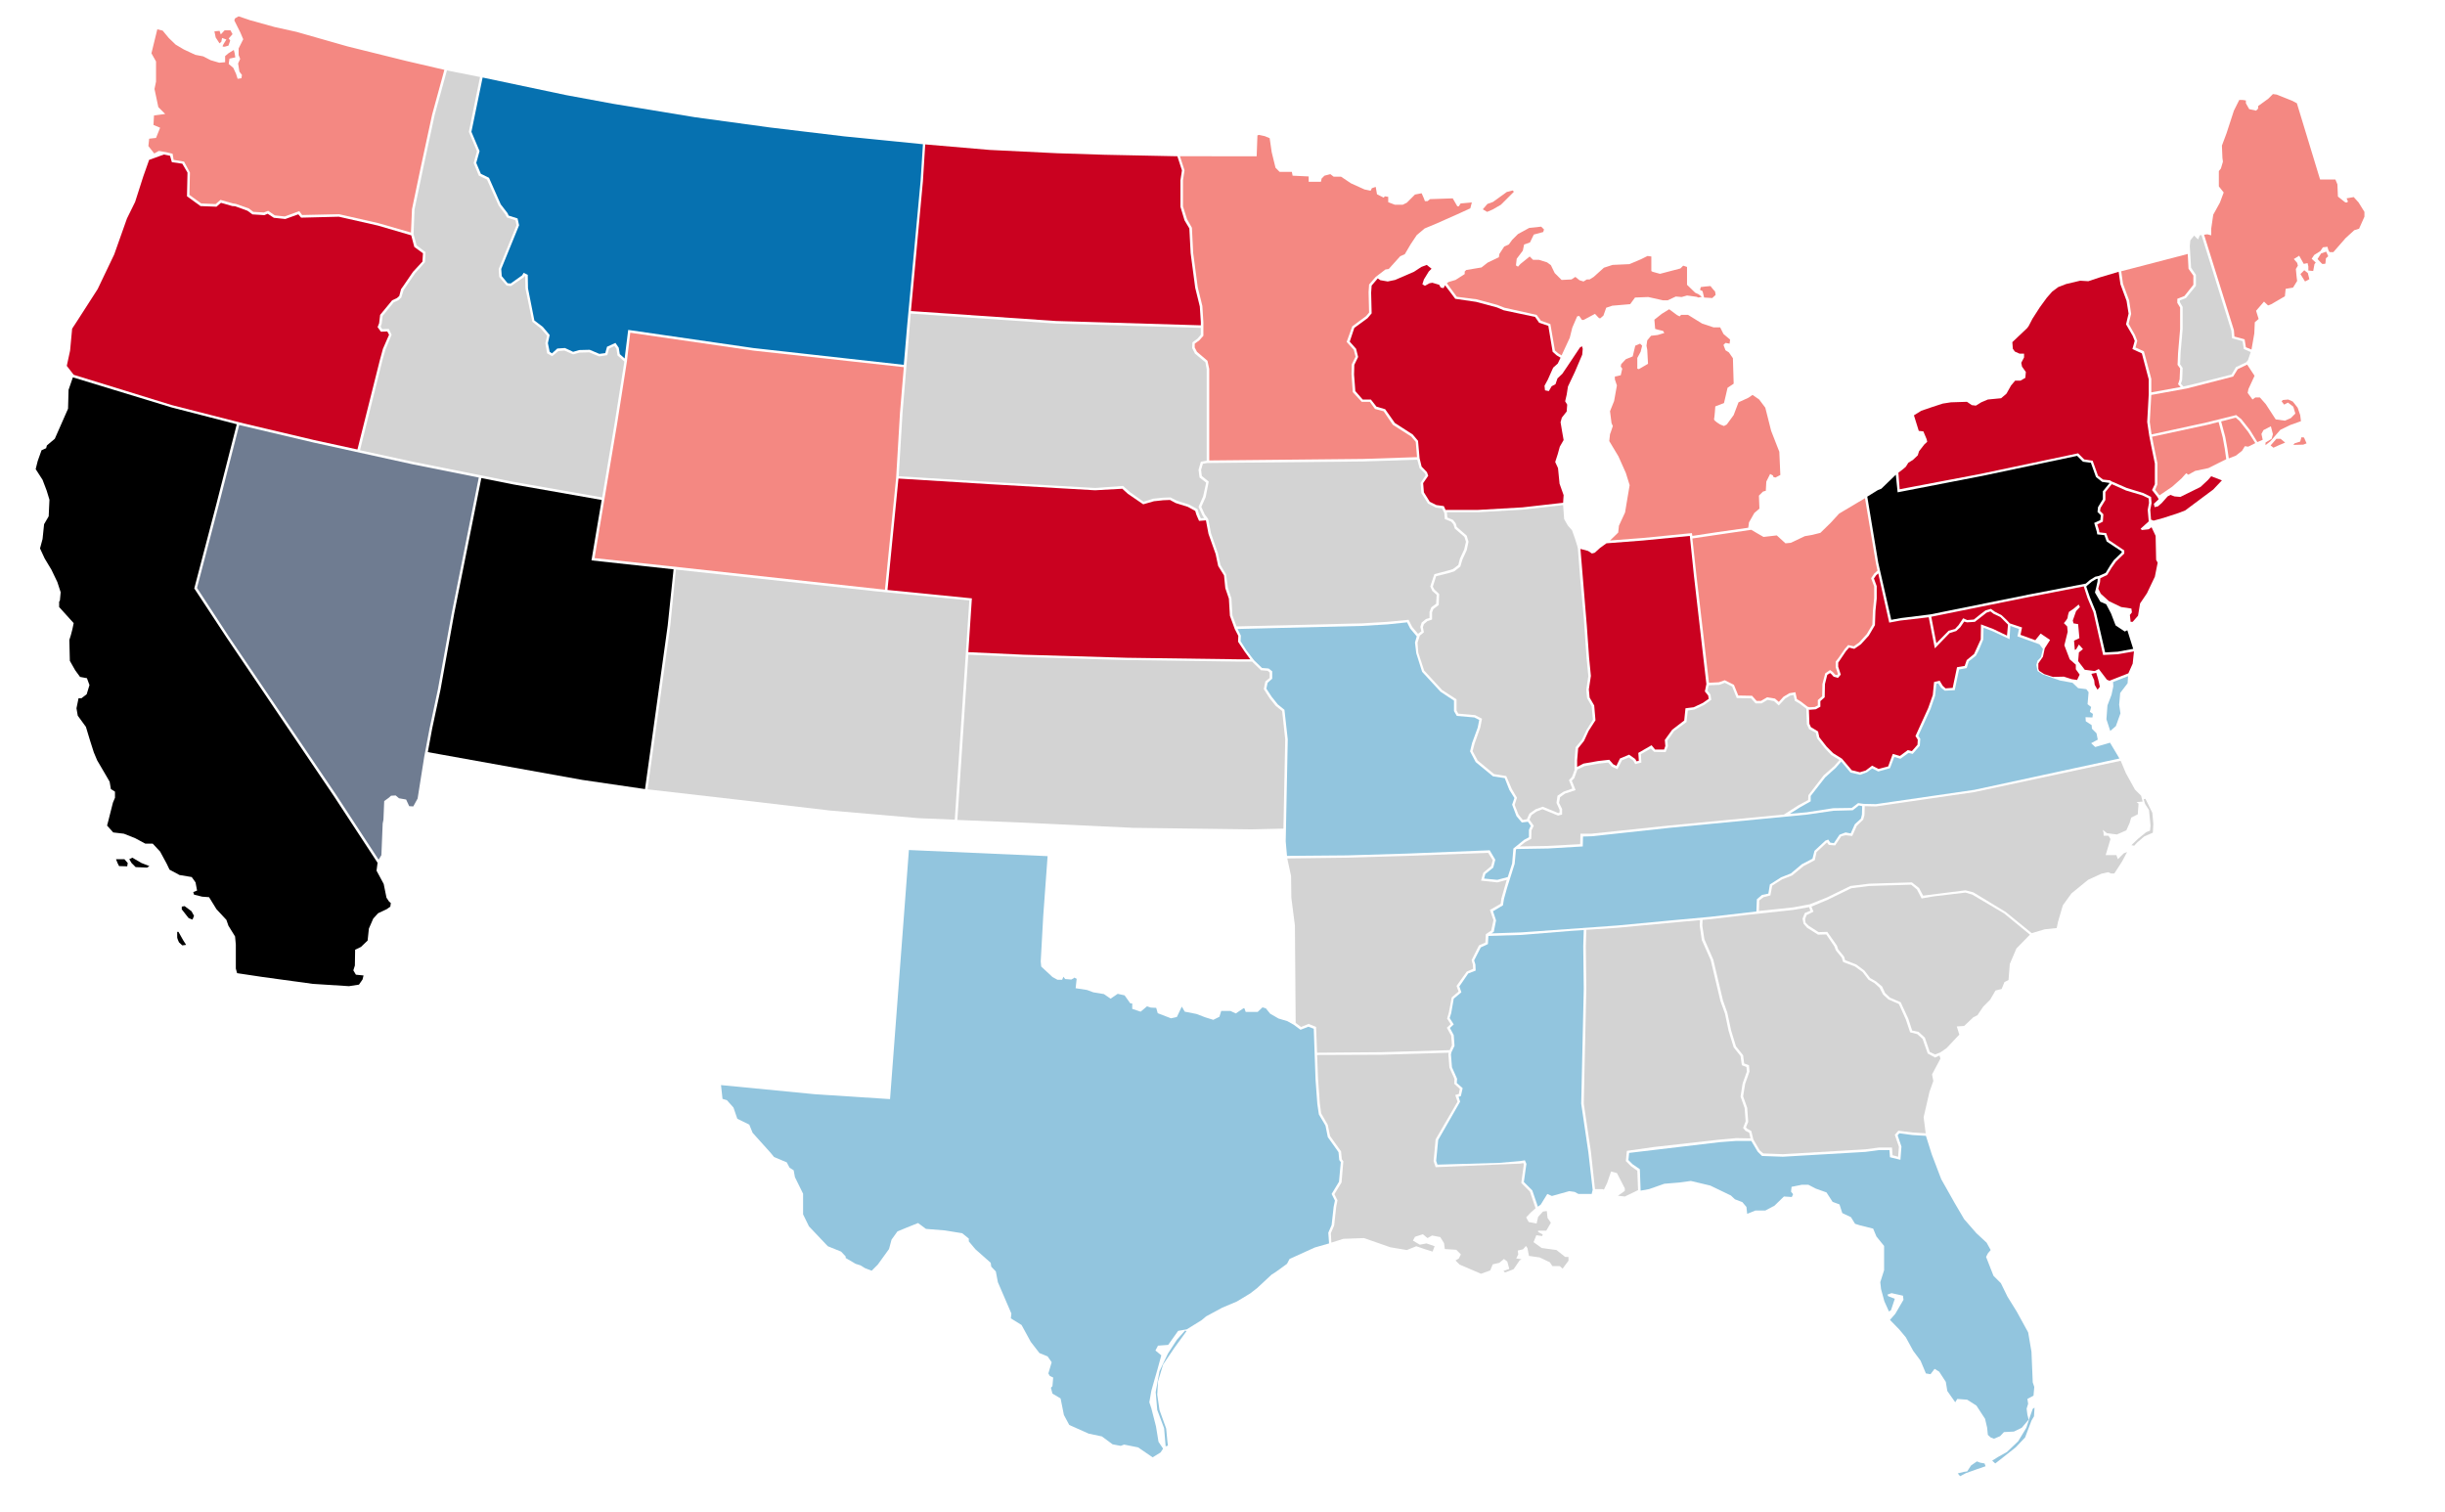
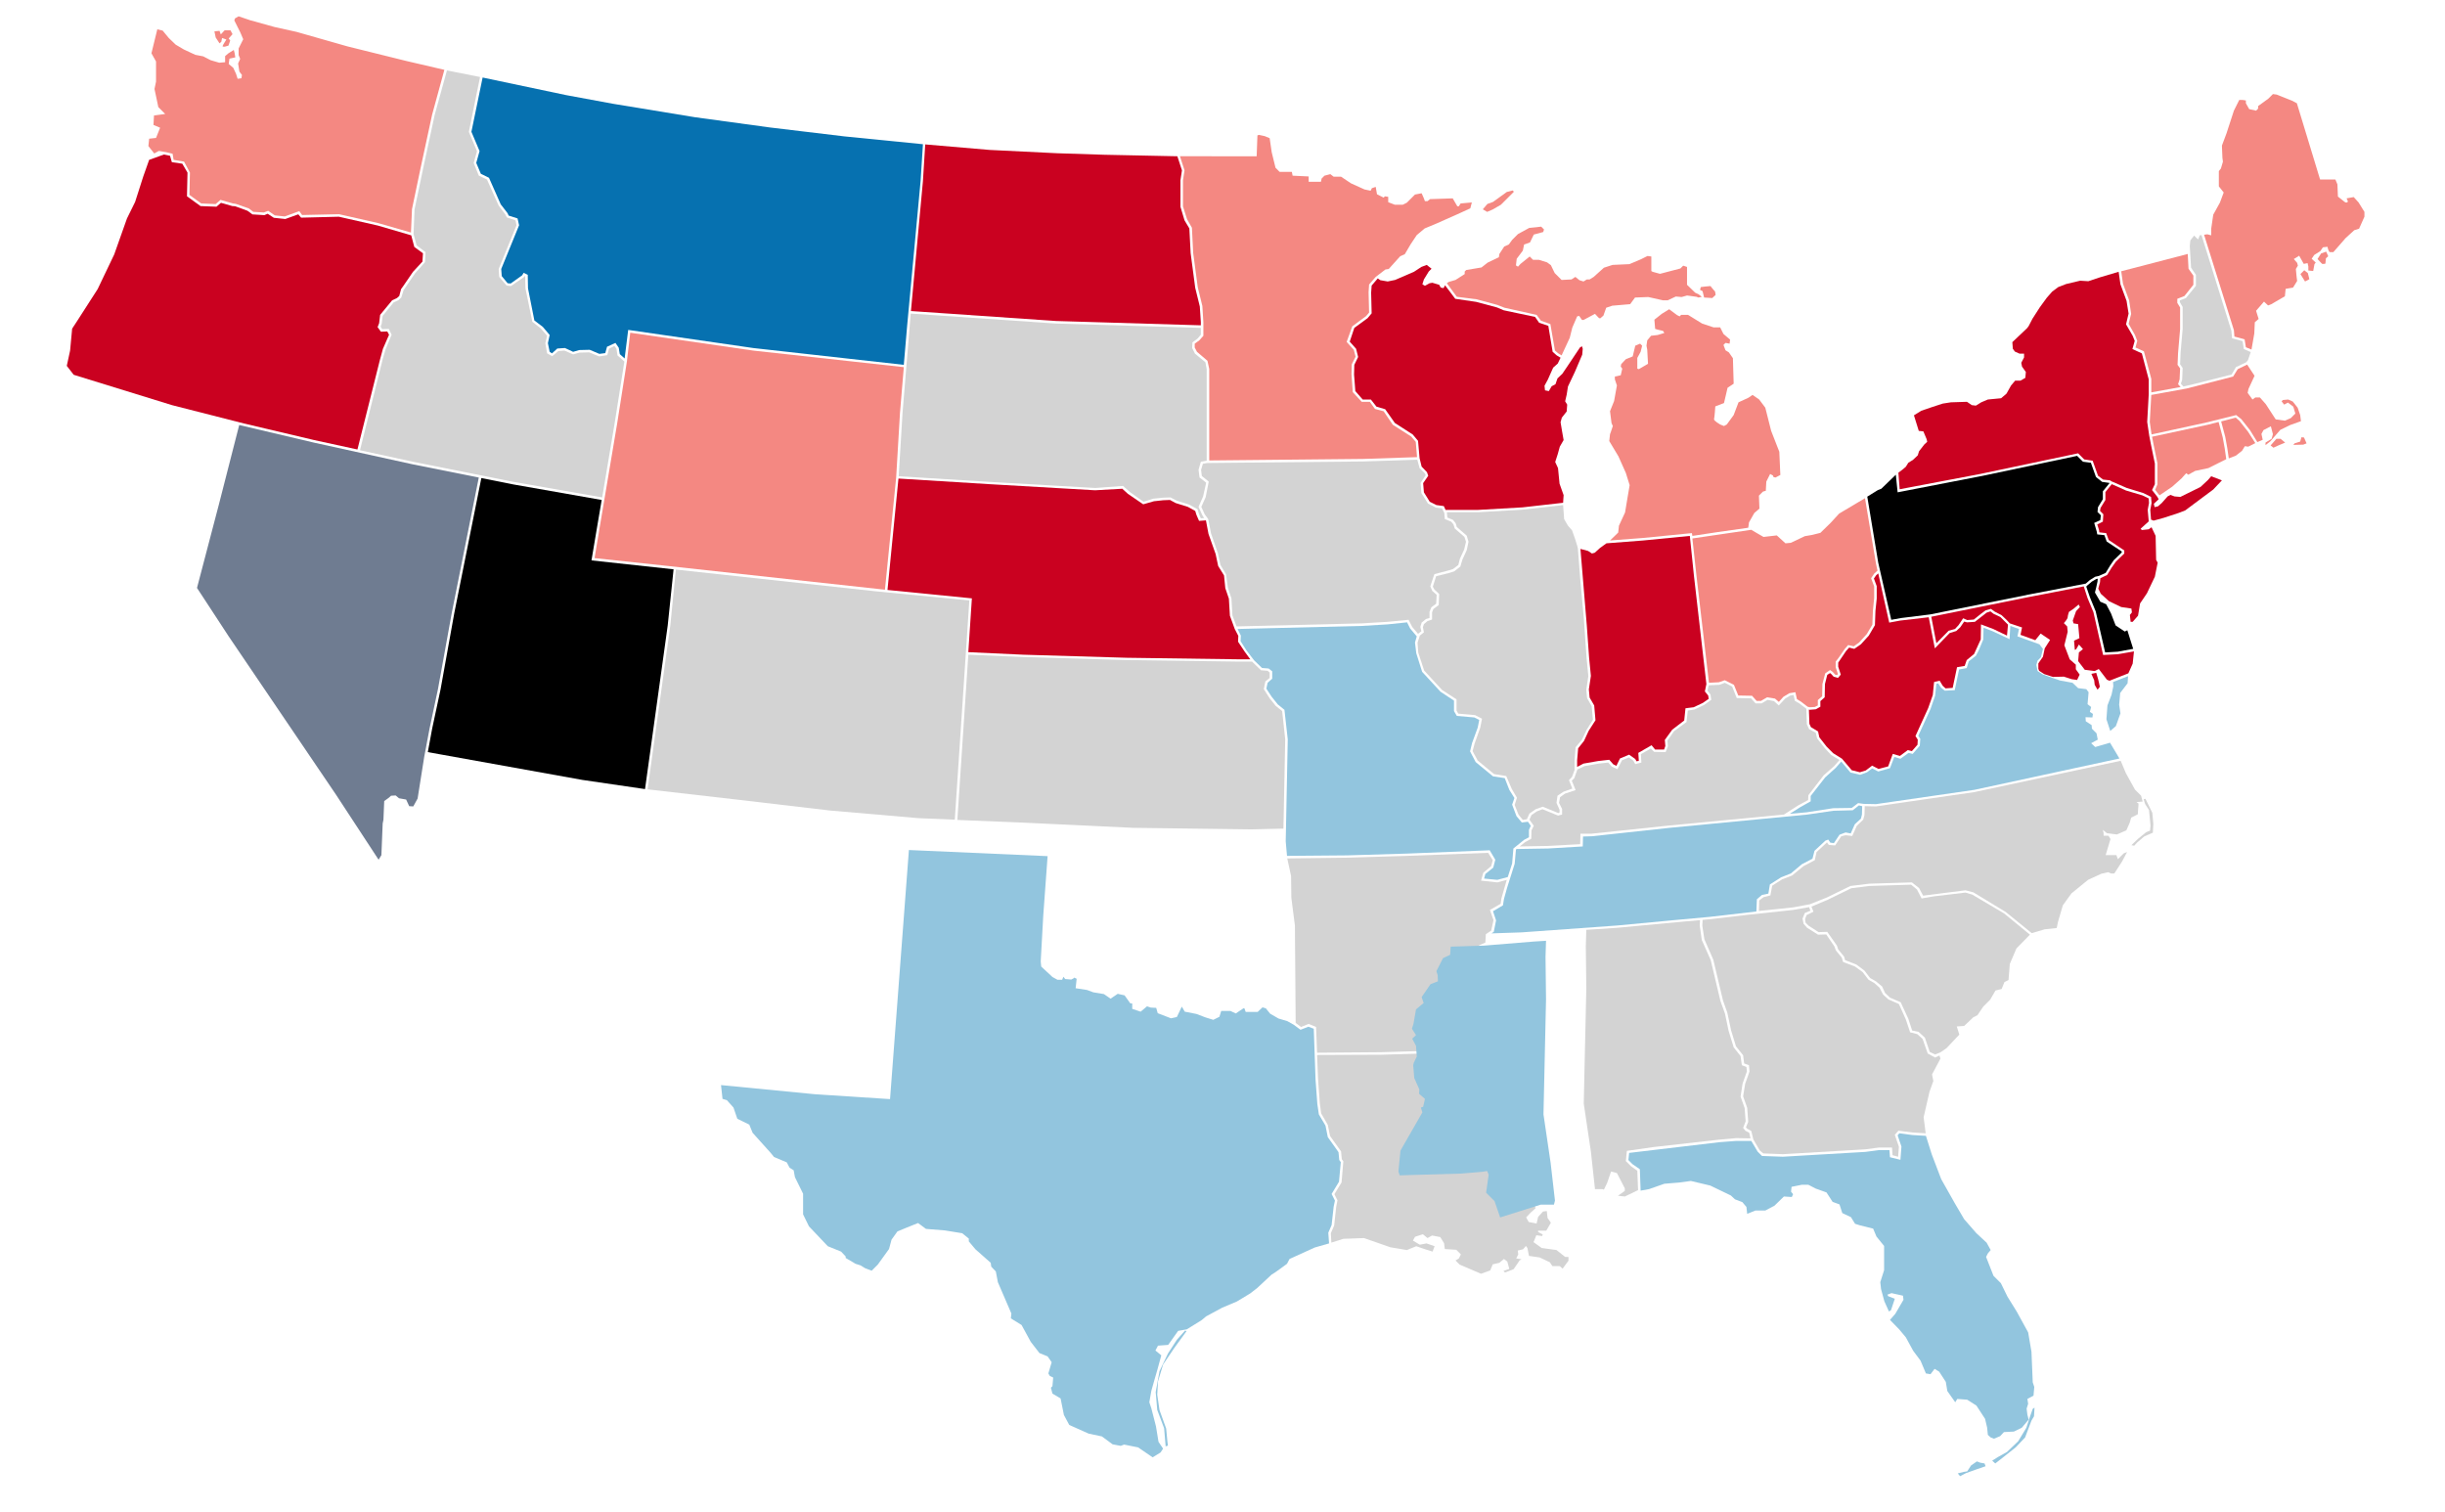
<svg xmlns="http://www.w3.org/2000/svg" xmlns:ns1="http://sodipodi.sourceforge.net/DTD/sodipodi-0.dtd" xmlns:ns2="http://www.inkscape.org/namespaces/inkscape" id="svg59" version="1.1" height="593" width="959" ns1:docname="1898-1899_United_States_Senate_elections_results_map.svg" ns2:version="1.2 (dc2aeda, 2022-05-15)">
  <ns1:namedview id="namedview158" pagecolor="#ffffff" bordercolor="#666666" borderopacity="1.0" ns2:showpageshadow="2" ns2:pageopacity="0.0" ns2:pagecheckerboard="0" ns2:deskcolor="#d1d1d1" showgrid="false" ns2:zoom="0.44988289" ns2:cx="470.12234" ns2:cy="215.61167" ns2:window-width="962" ns2:window-height="574" ns2:window-x="85" ns2:window-y="124" ns2:window-maximized="0" ns2:current-layer="outlines" />
  <title id="title896">2018 United States Senate elections results map</title>
  <defs id="defs63" />
  <g id="outlines">
    <path d="M628.5,466.4 l0.6,0.2 1.3,-2.7 1.5,-4.4 2.3,0.6 3.1,6 v1 l-2.7,1.9 2.7,0.3 5.2,-2.5 -0.3,-7.6 -2.5,-1.8 -2,-2 0.4,-4 10.5,-1.5 25.7,-2.9 6.7,-0.6 5.6,0.1 -0.5,-2.2 -1.5,-0.8 -0.9,-1.1 1,-2.6 -0.4,-5.2 -1.6,-4.5 0.8,-5.1 1.7,-4.8 -0.2,-1.7 -1.8,-0.7 -0.5,-3.6 -2.7,-3.4 -2,-6.5 -1.4,-6.7 -1.8,-5 -3.8,-16 -3.5,-7.9 -0.8,-5.6 0.1,-2.2 -9,0.8 -23.4,2.2 -12.2,0.8 -0.2,6.4 0.2,16.7 -0.7,31 -0.3,14.1 2.8,18.8 1.6,14.7z" fill="#D3D3D3" id="AL" style="fill:#d3d3d3;fill-opacity:1" />
    <path d="M587.3,346.1 l-6.4,-0.7 0.9,-3.1 3.1,-2.6 0.6,-2.3 -1.8,-2.9 -31.9,1.2 -23.3,0.7 -23.6,0.3 1.5,6.9 0.1,8.5 1.4,10.9 0.3,38.2 2.1,1.6 3,-1.2 2.9,1.2 0.4,10.1 25.2,-0.2 26.8,-0.8 0.9,-1.9 -0.3,-3.8 -1.7,-3.1 1.5,-1.4 -1.4,-2.2 0.7,-2.4 1.1,-5.9 2.7,-2.3 -0.8,-2.2 4,-5.6 2.5,-1.1 -0.1,-1.7 -0.5,-1.7 2.9,-5.8 2.5,-1.1 0.2,-3.3 2.1,-1.4 0.9,-4.1 -1.4,-4 4.2,-2.4 0.3,-2.1 1.2,-4.2 0.9,-3.1z" fill="#D3D3D3" id="AR" />
-     <path style="fill:#000000;fill-opacity:1" d="M122.7,385.9 l-19.7,-2.7 -10,-1.5 -0.5,-1.8 v-9.4 l-0.3,-3.2 -2.6,-4.2 -0.8,-2.3 -3.9,-4.2 -2.9,-4.7 -2.7,-0.2 -3.2,-0.8 -0.3,-1 1.5,-0.6 -0.6,-3.2 -1.5,-2.1 -4.8,-0.8 -3.9,-2.1 -1.1,-2.3 -2.6,-4.8 -2.9,-3.1 h-2.9 l-3.9,-2.1 -4.5,-1.8 -4.2,-0.5 -2.4,-2.7 0.5,-1.9 1.8,-7.1 0.8,-1.9 v-2.4 l-1.6,-1 -0.5,-2.9 -1.5,-2.6 -3.4,-5.8 -1.3,-3.1 -1.5,-4.7 -1.6,-5.3 -3.2,-4.4 -0.5,-2.9 0.8,-3.9 h1.1 l2.1,-1.6 1.1,-3.6 -1,-2.7 -2.7,-0.5 -1.9,-2.6 -2.1,-3.7 -0.2,-8.2 0.6,-1.9 0.6,-2.3 0.5,-2.4 -5.7,-6.3 v-2.1 l0.3,-0.5 0.3,-3.2 -1.3,-4 -2.3,-4.8 -2.7,-4.5 -1.8,-3.9 1,-3.7 0.6,-5.8 1.8,-3.1 0.3,-6.5 -1.1,-3.6 -1.6,-4.2 -2.7,-4.2 0.8,-3.2 1.5,-4.2 1.8,-0.8 0.3,-1.1 3.1,-2.6 5.2,-11.8 0.2,-7.4 1.69,-4.9 38.69,11.8 25.6,6.6 -8,31.3 -8.67,33.1 12.63,19.2 42.16,62.3 17.1,26.1 -0.4,3.1 2.8,5.2 1.1,5.4 1,1.5 0.7,0.6 -0.2,1.4 -1.4,1 -3.4,1.6 -1.9,2.1 -1.7,3.9 -0.5,4.7 -2.6,2.5 -2.3,1.1 -0.1,6.2 -0.6,1.9 1,1.7 3,0.3 -0.4,1.6 -1.4,2 -3.9,0.6z m-73.9,-48.9 1.3,1.5 -0.2,1.3 -3.2,-0.1 -0.6,-1.2 -0.6,-1.5z m1.9,0 1.2,-0.6 3.6,2.1 3.1,1.2 -0.9,0.6 -4.5,-0.2 -1.6,-1.6z m20.7,19.8 1.8,2.3 0.8,1 1.5,0.6 0.6,-1.5 -1,-1.8 -2.7,-2 -1.1,0.2 v1.2z m-1.4,8.7 1.8,3.2 1.2,1.9 -1.5,0.2 -1.3,-1.2 c0,0 -0.7,-1.5 -0.7,-1.9 0,-0.4 0,-2.2 0,-2.2z" fill="#000080" id="CA" />
    <path d="M380.2,235.5 l-36,-3.5 -79.1,-8.6 -2.2,22.1 -7,50.4 -1.9,13.7 34,3.9 37.5,4.4 34.7,3 14.3,0.6z" fill="#D3D3D3" id="CO" />
    <path style="fill:#f48882;fill-opacity:1" d="M852,190.9 l3.6,-3.2 1.9,-2.1 0.8,0.6 2.7,-1.5 5.2,-1.1 7,-3.5 -0.6,-4.2 -0.8,-4.4 -1.6,-6 -4.3,1.1 -21.8,4.7 0.6,3.1 1.5,7.3 v8.3 l-0.9,2.1 1.7,2.2z" fill="#000080" id="CT" />
    <path style="fill:#000000;fill-opacity:1" d="M834.4,247.2 l-1,0.5 -3.6,-2.4 -1.8,-4.7 -1.9,-3.6 -2.3,-1 -2.1,-3.6 0.5,-2 0.5,-2.3 0.1,-1.1 -0.6,0.1 -1.7,1 -2,1.7 -0.2,0.3 1.4,4.1 2.3,5.6 3.7,16.1 5,-0.3 6,-1.1z" fill="#000080" id="DE" />
    <path style="fill:#92c5de;fill-opacity:1" d="M750.2,445.2 l-5.2,-0.7 -0.7,0.8 1.5,4.4 -0.4,5.2 -4.1,-1 -0.2,-2.8 h-4.1 l-5.3,0.7 -32.4,1.9 -8.2,-0.3 -1.7,-1.7 -2.5,-4.2 h-5.9 l-6.6,0.5 -35.4,4.2 -0.3,2.8 1.6,1.6 2.9,2 0.3,8.4 3.3,-0.6 6,-2.1 6,-0.5 4.4,-0.6 7.6,1.8 8.1,3.9 1.6,1.5 2.9,1.1 1.6,1.9 0.3,2.7 3.2,-1.3 h3.9 l3.6,-1.9 3.7,-3.6 3.1,0.2 0.5,-1.1 -0.8,-1 0.2,-1.9 4,-0.8 h2.6 l2.9,1.5 4.2,1.5 2.4,3.7 2.7,1 1.1,3.4 3.4,1.6 1.6,2.6 1.9,0.6 5.2,1.3 1.3,3.1 3,3.7 v9.5 l-1.5,4.7 0.3,2.7 1.3,4.8 1.8,4 0.8,-0.5 1.5,-4.5 -2.6,-1 -0.3,-0.6 1.6,-0.6 4.5,1 0.2,1.6 -3.2,5.5 -2.1,2.4 3.6,3.7 2.6,3.1 2.9,5.3 2.9,3.9 2.1,5 1.8,0.3 1.6,-2.1 1.8,1.1 2.6,4 0.6,3.6 3.1,4.4 0.8,-1.3 3.9,0.3 3.6,2.3 3.4,5.2 0.8,3.4 0.3,2.9 1.1,1 1.3,0.5 2.4,-1 1.5,-1.6 3.9,-0.2 3.1,-1.5 2.7,-3.2 -0.5,-1.9 -0.3,-2.4 0.6,-1.9 -0.3,-1.9 2.4,-1.3 0.3,-3.4 -0.6,-1.8 -0.5,-12 -1.3,-7.6 -4.5,-8.2 -3.6,-5.8 -2.6,-5.3 -2.9,-2.9 -2.9,-7.4 0.7,-1.4 1.1,-1.3 -1.6,-2.9 -4,-3.7 -4.8,-5.5 -3.7,-6.3 -5.3,-9.4 -3.7,-9.7 -2.3,-7.3z m17.7,132.7 2.4,-0.6 1.3,-0.2 1.5,-2.3 2.3,-1.6 1.3,0.5 1.7,0.3 0.4,1.1 -3.5,1.2 -4.2,1.5 -2.3,1.2z m13.5,-5 1.2,1.1 2.7,-2.1 5.3,-4.2 3.7,-3.9 2.5,-6.6 1,-1.7 0.2,-3.4 -0.7,0.5 -1,2.8 -1.5,4.6 -3.2,5.3 -4.4,4.2 -3.4,1.9z" fill="#808080" id="FL" />
    <path d="M750.2,444.2 l-5.6,-0.7 -1.4,1.6 1.6,4.7 -0.3,3.9 -2.2,-0.6 -0.2,-3 h-5.2 l-5.3,0.7 -32.3,1.9 -7.7,-0.3 -1.4,-1.2 -2.5,-4.3 -0.8,-3.3 -1.6,-0.9 -0.5,-0.5 0.9,-2.2 -0.4,-5.5 -1.6,-4.5 0.8,-4.9 1.7,-4.8 -0.2,-2.5 -1.9,-0.7 -0.4,-3.2 -2.8,-3.5 -1.9,-6.2 -1.5,-7 -1.7,-4.8 -3.8,-16 -3.5,-8 -0.8,-5.3 0.1,-2.3 3.3,-0.3 13.6,-1.6 18.6,-2 6.3,-1.1 0.5,1.4 -2.2,0.9 -0.9,2.2 0.4,2 1.4,1.6 4.3,2.7 3.2,-0.1 3.2,4.7 0.6,1.6 2.3,2.8 0.5,1.7 4.7,1.8 3,2.2 2.3,3 2.3,1.3 2,1.8 1.4,2.7 2.1,1.9 4.1,1.8 2.7,6 1.7,5.1 2.8,0.7 2.1,1.9 2,5.7 2.9,1.6 1.7,-0.8 0.4,1.2 -3.3,6.2 0.5,2.6 -1.5,4.2 -2.3,10 0.8,6.3z" fill="#D3D3D3" id="GA" style="fill:#d3d3d3;fill-opacity:1" />
    <path d="M556.8,183.6 l2.1,2.1 0.3,0.7 -2,3 0.3,4 2.6,4.1 3.1,1.6 2.4,0.3 0.9,1.8 0.2,2.4 2.5,1 0.9,1.1 0.5,1.6 3.8,3.3 0.6,1.9 -0.7,3 -1.7,3.7 -0.6,2.4 -2.1,1.6 -1.6,0.5 -5.7,1.5 -1.6,4.8 0.8,1.8 1.7,1.5 -0.2,3.5 -1.9,1.4 -0.7,1.8 v2.4 l-1.4,0.4 -1.7,1.4 -0.5,1.7 0.4,1.7 -1.3,1 -2.3,-2.7 -1.4,-2.8 -8.3,0.8 -10,0.6 -49.2,1.2 -1.6,-4.3 -0.4,-6.7 -1.4,-4.2 -0.7,-5.2 -2.2,-3.7 -1,-4.6 -2.7,-7.8 -1.1,-5.6 -1.4,-1.9 -1.3,-2.9 1.7,-3.8 1.2,-6.1 -2.7,-2.2 -0.3,-2.4 0.7,-2.4 1.8,-0.3 61.1,-0.6 21.2,-0.7z" fill="#D3D3D3" id="IA" />
    <path d="M175.3,27.63 l-4.8,17.41 -4.5,20.86 -3.4,16.22 -0.4,9.67 1.2,4.44 3.5,2.66 -0.2,3.91 -3.9,4.4 -4.5,6.6 -0.9,2.9 -1.2,1.1 -1.8,0.8 -4.3,5.3 -0.4,3.1 -0.4,1.1 0.6,1 2.6,-0.1 1.1,2.3 -2.4,5.8 -1.2,4.2 -8.8,35.3 20.7,4.5 39.5,7.9 34.8,6.1 4.9,-29.2 3.8,-24.1 -2.7,-2.4 -0.4,-2.6 -0.8,-1.1 -2.1,1 -0.7,2.6 -3.2,0.5 -3.9,-1.6 -3.8,0.1 -2.5,0.7 -3.4,-1.5 -2.4,0.2 -2.4,2 -2,-1.1 -0.7,-4 0.7,-2.9 -2.5,-2.9 -3.3,-2.6 -2.7,-13.1 -0.1,-4.7 -0.3,-0.1 -0.2,0.4 -5.1,3.5 -1.7,-0.2 -2.9,-3.4 -0.2,-3.1 7,-17.13 -0.4,-1.94 -3.4,-1.15 -0.6,-1.18 -2.6,-3.46 -4.6,-10.23 -3.2,-1.53 -2,-4.95 1.3,-4.63 -3.2,-7.58 4.4,-21.52z" fill="#D3D3D3" id="ID" />
    <path d="M618.7,214.3 l-0.8,-2.6 -1.3,-3.7 -1.6,-1.8 -1.5,-2.6 -0.4,-5.5 -15.9,1.8 -17.4,1 h-12.3 l0.2,2.1 2.2,0.9 1.1,1.4 0.4,1.4 3.9,3.4 0.7,2.4 -0.7,3.3 -1.7,3.7 -0.8,2.7 -2.4,1.9 -1.9,0.6 -5.2,1.3 -1.3,4.1 0.6,1.1 1.9,1.8 -0.2,4.3 -2.1,1.6 -0.5,1.3 v2.8 l-1.8,0.6 -1.4,1.2 -0.4,1.2 0.4,2 -1.6,1.3 -0.9,2.8 0.3,3.9 2.3,7 7,7.6 5.7,3.7 v4.4 l0.7,1.2 6.6,0.6 2.7,1.4 -0.7,3.5 -2.2,6.2 -0.8,3 2,3.7 6.4,5.3 4.8,0.8 2.2,5.1 2,3.4 -0.9,2.8 1.5,3.8 1.7,2.1 1.6,-0.3 1,-2.2 2.4,-1.7 2.8,-1 6.1,2.5 0.5,-0.2 v-1.1 l-1.2,-2.7 0.4,-2.8 2.4,-1.6 3.4,-1.2 -0.5,-1.3 -0.8,-2 1.2,-1.3 1,-2.7 v-4 l0.4,-4.9 2.5,-3 1.8,-3.8 2.5,-4 -0.5,-5.3 -1.8,-3.2 -0.3,-3.3 0.8,-5.3 -0.7,-7.2 -1.1,-15.8 -1.4,-15.3 -0.9,-11.7z" fill="#D3D3D3" id="IL" />
    <path style="fill:#ca0120;fill-opacity:1" d="M622.9,216.1 l1.5,1 1.1,-0.3 2.1,-1.9 2.5,-1.8 14.3,-1.1 18.4,-1.8 1.6,15.5 4.9,42.6 -0.6,2.9 1.3,1.6 0.2,1.3 -2.3,1.6 -3.6,1.7 -3.2,0.4 -0.5,4.8 -4.7,3.6 -2.9,4 0.2,2.4 -0.5,1.4 h-3.5 l-1.4,-1.7 -5.2,3 0.2,3.1 -0.9,0.2 -0.5,-0.9 -2.4,-1.7 -3.6,1.5 -1.4,2.9 -1.2,-0.6 -1.6,-1.8 -4.4,0.5 -5.7,1 -2.5,1.3 v-2.6 l0.4,-4.7 2.3,-2.9 1.8,-3.9 2.7,-4.2 -0.5,-5.8 -1.8,-3.1 -0.3,-3.2 0.8,-5.3 -0.7,-7.1 -0.9,-12.6 -2.5,-30.1z" fill="#ff0000" id="IN" />
    <path d="M485.9,259.5 l-43.8,-0.6 -40.6,-1.2 -21.7,-0.9 -4.3,64.8 24.3,1 44.7,2.1 46.3,0.6 12.6,-0.3 0.7,-35 -1.2,-11.1 -2.5,-2 -2.4,-3 -2.3,-3.6 0.6,-3 1.7,-1.4 v-2.1 l-0.8,-0.7 -2.6,-0.2 -3.5,-3.4z" fill="#D3D3D3" id="KS" />
    <path d="M607.2,331.8 l12.6,-0.7 0.1,-4.1 h4.3 l30.4,-3.2 45.1,-4.3 5.6,-3.6 3.9,-2.1 0.1,-1.9 6,-7.8 4.1,-3.6 2.1,-2.4 -3.3,-2 -2.5,-2.7 -3,-3.8 -0.5,-2.2 -2.6,-1.4 -0.9,-1.9 -0.2,-6.1 -2.6,-2 -1.9,-1.1 -0.5,-2.3 -1.3,0.2 -2,1.2 -2.5,2.7 -1.9,-1.7 -2.5,-0.5 -2.4,1.4 h-2.3 l-1.8,-2 -5.6,-0.1 -1.8,-4.5 -2.9,-1.5 -2.1,0.8 -4.2,0.2 -0.5,2.1 1.2,1.5 0.3,2.1 -2.8,2 -3.8,1.8 -2.6,0.4 -0.5,4.5 -4.9,3.6 -2.6,3.7 0.2,2.2 -0.9,2.3 -4.5,-0.1 -1.3,-1.3 -3.9,2.2 0.2,3.3 -2.4,0.6 -0.8,-1.4 -1.7,-1.2 -2.7,1.1 -1.8,3.5 -2.2,-1 -1.4,-1.6 -3.7,0.4 -5.6,1 -2.8,1.3 -1.2,3.4 -1,1 1.5,3.7 -4.2,1.4 -1.9,1.4 -0.4,2.2 1.2,2.4 v2.2 l-1.6,0.4 -6.1,-2.5 -2.3,0.9 -2,1.4 -0.8,1.8 1.7,2.4 -0.9,1.8 -0.1,3.3 -2.4,1.3 -2.1,1.7z" fill="#D3D3D3" id="KY" />
    <path d="M526.9,485.9 l8.1,-0.3 10.3,3.6 6.5,1.1 3.7,-1.5 3.2,1.1 3.2,1 0.8,-2.1 -3.2,-1.1 -2.6,0.5 -2.7,-1.6 0.8,-1.5 3.1,-1 1.8,1.5 1.8,-1 3.2,0.6 1.5,2.4 0.3,2.3 4.5,0.3 1.8,1.8 -0.8,1.6 -1.3,0.8 1.6,1.6 8.4,3.6 3.6,-1.3 1,-2.4 2.6,-0.6 1.8,-1.5 1.3,1 0.8,2.9 -2.3,0.8 0.6,0.6 3.4,-1.3 2.3,-3.4 0.8,-0.5 -2.1,-0.3 0.8,-1.6 -0.2,-1.5 2.1,-0.5 1.1,-1.3 0.6,0.8 0.6,3.1 4.2,0.6 4,1.9 1,1.5 h2.9 l1.1,1 2.3,-3.1 v-1.5 h-1.3 l-3.4,-2.7 -5.8,-0.8 -3.2,-2.3 1.1,-2.7 2.3,0.3 0.2,-0.6 -1.8,-1 v-0.5 h3.2 l1.8,-3.1 -1.3,-1.9 -0.3,-2.7 -1.5,0.2 -1.9,2.1 -0.6,2.6 -3.1,-0.6 -1,-1.8 1.8,-1.9 1.9,-1.7 -2.2,-6.5 -3.4,-3.4 1,-7.3 -0.2,-0.5 -1.3,0.2 -33.1,1.4 -0.8,-2.4 0.8,-8.5 8.6,-14.8 -0.9,-2.6 1.4,-0.4 0.4,-2 -2.2,-2 0.1,-1.9 -2,-4.5 -0.4,-5.1 0.1,-0.7 -26.4,0.8 -25.2,0.1 0.4,9.7 0.7,9.5 0.5,3.7 2.6,4.5 0.9,4.4 4.3,6 0.3,3.1 0.6,0.8 -0.7,8.3 -2.8,4.6 1.2,2.4 -0.5,2.6 -0.8,7.3 -1.3,3 0.2,3.7z" fill="#D3D3D3" id="LA" style="fill:#d3d3d3;fill-opacity:1" />
    <path style="fill:#f48882;fill-opacity:1" d="M887.5,172.5 l-0.5,-2.3 0.8,-1.5 2.9,-1.5 0.8,3.1 -0.5,1.8 -2.4,1.5 v1 l1.9,-1.5 3.9,-4.5 3.9,-1.9 4.2,-1.5 -0.3,-2.4 -1,-2.9 -1.9,-2.4 -1.8,-0.8 -2.1,0.2 -0.5,0.5 1,1.3 1.5,-0.8 2.1,1.6 0.8,2.7 -1.8,1.8 -2.3,1 -3.6,-0.5 -3.9,-6 -2.3,-2.6 h-1.8 l-1.1,0.8 -1.9,-2.6 0.3,-1.5 2.4,-5.2 -2.9,-4.4 -3.7,1.8 -1.8,2.9 -18.3,4.7 -13.8,2.5 -0.6,10.6 0.7,4.9 22,-4.8 11.2,-2.8 2,1.6 3.4,4.3 2.9,4.7z m12.5,1.4 2.2,-0.7 0.5,-1.7 1,0.1 1,2.3 -1.3,0.5 -3.9,0.1z m-9.4,0.8 2.3,-2.6 h1.6 l1.8,1.5 -2.4,1 -2.2,1z" fill="#000080" id="MA" />
    <path style="fill:#ca0120;fill-opacity:1" d="M834.8,264.1 l1.7,-3.8 0.5,-4.8 -6.3,1.1 -5.8,0.3 -3.8,-16.8 -2.3,-5.5 -1.5,-4.6 -22.2,4.3 -37.6,7.6 2,10.4 4.8,-4.9 2.5,-0.7 1.4,-1.5 1.8,-2.7 1.6,0.7 2.6,-0.2 2.6,-2.1 2,-1.5 2.1,-0.6 1.5,1.1 2.7,1.4 1.9,1.8 1.3,1.4 4.8,1.6 -0.6,2.9 5.8,2.1 2.1,-2.6 3.7,2.5 -2.1,3.3 -0.7,3.3 -1.8,2.6 v2.1 l0.3,0.8 2,1.3 3.4,1.1 4.3,-0.1 3.1,1 2.1,0.3 1,-2.1 -1.5,-2.1 v-1.8 l-2.4,-2.1 -2.1,-5.5 1.3,-5.3 -0.2,-2.1 -1.3,-1.3 c0,0 1.5,-1.6 1.5,-2.3 0,-0.6 0.5,-2.1 0.5,-2.1 l1.9,-1.3 1.9,-1.6 0.5,1 -1.5,1.6 -1.3,3.7 0.3,1.1 1.8,0.3 0.5,5.5 -2.1,1 0.3,3.6 0.5,-0.2 1.1,-1.9 1.6,1.8 -1.6,1.3 -0.3,3.4 2.6,3.4 3.9,0.5 1.6,-0.8 3.2,4.2 1,0.4z m-14.5,0.2 1.1,2.5 0.2,1.8 1.1,1.9 c0,0 0.9,-0.9 0.9,-1.2 0,-0.3 -0.7,-3.1 -0.7,-3.1 l-0.7,-2.3z" fill="#000080" id="MD" />
    <path style="fill:#f48882;fill-opacity:1" d="M865.8,91.9 l1.5,0.4 v-2.6 l0.8,-5.5 2.6,-4.7 1.5,-4 -1.9,-2.4 v-6 l0.8,-1 0.8,-2.7 -0.2,-1.5 -0.2,-4.8 1.8,-4.8 2.9,-8.9 2.1,-4.2 h1.3 l1.3,0.2 v1.1 l1.3,2.3 2.7,0.6 0.8,-0.8 v-1 l4,-2.9 1.8,-1.8 1.5,0.2 6,2.4 1.9,1 9.1,29.9 h6 l0.8,1.9 0.2,4.8 2.9,2.3 h0.8 l0.2,-0.5 -0.5,-1.1 2.8,-0.5 1.9,2.1 2.3,3.7 v1.9 l-2.1,4.7 -1.9,0.6 -3.4,3.1 -4.8,5.5 c0,0 -0.6,0 -1.3,0 -0.6,0 -1,-2.1 -1,-2.1 l-1.8,0.2 -1,1.5 -2.4,1.5 -1,1.5 1.6,1.5 -0.5,0.6 -0.5,2.7 -1.9,-0.2 v-1.6 l-0.3,-1.3 -1.5,0.3 -1.8,-3.2 -2.1,1.3 1.3,1.5 0.3,1.1 -0.8,1.3 0.3,3.1 0.2,1.6 -1.6,2.6 -2.9,0.5 -0.3,2.9 -5.3,3.1 -1.3,0.5 -1.6,-1.5 -3.1,3.6 1,3.2 -1.5,1.3 -0.2,4.4 -1.1,6.3 -2.2,-0.9 -0.5,-3.1 -4,-1.1 -0.2,-2.5 -11.7,-37.43z m36.5,15.6 1.5,-1.5 1.4,1.1 0.6,2.4 -1.7,0.9z m6.7,-5.9 1.8,1.9 c0,0 1.3,0.1 1.3,-0.2 0,-0.3 0.2,-2 0.2,-2 l0.9,-0.8 -0.8,-1.8 -2,0.7z" fill="#808026" id="ME" />
    <path style="fill:#f48882;fill-opacity:1" d="M644.5,211 l19.1,-1.9 0.2,1.1 9.9,-1.5 12,-1.7 0.1,-0.6 0.2,-1.5 2.1,-3.7 2,-1.7 -0.2,-5.1 1.6,-1.6 1.1,-0.3 0.2,-3.6 1.5,-3 1.1,0.6 0.2,0.6 0.8,0.2 1.9,-1 -0.4,-9.1 -3.2,-8.2 -2.3,-9.1 -2.4,-3.2 -2.6,-1.8 -1.6,1.1 -3.9,1.8 -1.9,5 -2.7,3.7 -1.1,0.6 -1.5,-0.6 c0,0 -2.6,-1.5 -2.4,-2.1 0.2,-0.6 0.5,-5 0.5,-5 l3.4,-1.3 0.8,-3.4 0.6,-2.6 2.4,-1.6 -0.3,-10 -1.6,-2.3 -1.3,-0.8 -0.8,-2.1 0.8,-0.8 1.6,0.3 0.2,-1.6 -2.6,-2.2 -1.3,-2.6 h-2.6 l-4.5,-1.5 -5.5,-3.4 h-2.7 l-0.6,0.6 -1,-0.5 -3.1,-2.3 -2.9,1.8 -2.9,2.3 0.3,3.6 1,0.3 2.1,0.5 0.5,0.8 -2.6,0.8 -2.6,0.3 -1.5,1.8 -0.3,2.1 0.3,1.6 0.3,5.5 -3.6,2.1 -0.6,-0.2 v-4.2 l1.3,-2.4 0.6,-2.4 -0.8,-0.8 -1.9,0.8 -1,4.2 -2.7,1.1 -1.8,1.9 -0.2,1 0.6,0.8 -0.6,2.6 -2.3,0.5 v1.1 l0.8,2.4 -1.1,6.1 -1.6,4 0.6,4.7 0.5,1.1 -0.8,2.4 -0.3,0.8 -0.3,2.7 3.6,6 2.9,6.5 1.5,4.8 -0.8,4.7 -1,6 -2.4,5.2 -0.3,2.7 -3.2,3.1z m-33.3,-72.4 -1.3,-1.1 -1.8,-10.4 -3.7,-1.3 -1.7,-2.3 -12.6,-2.8 -2.8,-1.1 -8.1,-2.2 -7.8,-1 -3.9,-5.3 0.7,-0.5 2.7,-0.8 3.6,-2.3 v-1 l0.6,-0.6 6,-1 2.4,-1.9 4.4,-2.1 0.2,-1.3 1.9,-2.9 1.8,-0.8 1.3,-1.8 2.3,-2.3 4.4,-2.4 4.7,-0.5 1.1,1.1 -0.3,1 -3.7,1 -1.5,3.1 -2.3,0.8 -0.5,2.4 -2.4,3.2 -0.3,2.6 0.8,0.5 1,-1.1 3.6,-2.9 1.3,1.3 h2.3 l3.2,1 1.5,1.1 1.5,3.1 2.7,2.7 3.9,-0.2 1.5,-1 1.6,1.3 1.6,0.5 1.3,-0.8 h1.1 l1.6,-1 4,-3.6 3.4,-1.1 6.6,-0.3 4.5,-1.9 2.6,-1.3 1.5,0.2 v5.7 l0.5,0.3 2.9,0.8 1.9,-0.5 6.1,-1.6 1.1,-1.1 1.5,0.5 v7 l3.2,3.1 1.3,0.6 1.3,1 -1.3,0.3 -0.8,-0.3 -3.7,-0.5 -2.1,0.6 -2.3,-0.2 -3.2,1.5 h-1.8 l-5.8,-1.3 -5.2,0.2 -1.9,2.6 -7,0.6 -2.4,0.8 -1.1,3.1 -1.3,1.1 -0.5,-0.2 -1.5,-1.6 -4.5,2.4 h-0.6 l-1.1,-1.6 -0.8,0.2 -1.9,4.4 -1,4 -3.2,6.9z m-29.6,-56.5 1.8,-2.1 2.2,-0.8 5.4,-3.9 2.3,-0.6 0.5,0.5 -5.1,5.1 -3.3,1.9 -2.1,0.9z m86.2,32.1 0.6,2.5 3.2,0.2 1.3,-1.2 c0,0 -0.1,-1.5 -0.4,-1.6 -0.3,-0.2 -1.6,-1.9 -1.6,-1.9 l-2.2,0.2 -1.6,0.2 -0.3,1.1z" fill="#000080" id="MI" />
    <path style="fill:#f48882;fill-opacity:1" d="M464.6,66.79 l-0.6,3.91 v10.27 l1.6,5.03 1.9,3.32 0.5,9.93 1.8,13.45 1.8,7.3 0.4,6.4 v5.3 l-1.6,1.8 -1.8,1.3 v1.5 l0.9,1.7 4.1,3.5 0.7,3.2 v35.9 l60.3,-0.6 21.2,-0.7 -0.5,-6 -1.8,-2.1 -7.2,-4.6 -3.6,-5.3 -3.4,-0.9 -2,-2.8 h-3.2 l-3.5,-3.8 -0.5,-7 0.1,-3.9 1.5,-3 -0.7,-2.7 -2.8,-3.1 2.2,-6.1 5.4,-4 1.2,-1.4 -0.2,-8 0.2,-3 2.6,-3 3.8,-2.9 1.3,-0.2 4.5,-5 1.8,-0.8 2.3,-3.9 2.4,-3.6 3.1,-2.6 4.8,-2 9.2,-4.1 3.9,-1.8 0.6,-2.3 -4.4,0.4 -0.7,1.1 h-0.6 l-1.8,-3.1 -8.9,0.3 -1,0.8 h-1 l-0.5,-1.3 -0.8,-1.8 -2.6,0.5 -3.2,3.2 -1.6,0.8 h-3.1 l-2.6,-1 v-2.1 l-1.3,-0.2 -0.5,0.5 -2.6,-1.3 -0.5,-2.9 -1.5,0.5 -0.5,1 -2.4,-0.5 -5.3,-2.4 -3.9,-2.6 h-2.9 l-1.3,-1 -2.3,0.6 -1.1,1.1 -0.3,1.3 h-4.8 v-2.1 l-6.3,-0.3 -0.3,-1.5 h-4.8 l-1.6,-1.6 -1.5,-6.1 -0.8,-5.5 -1.9,-0.8 -2.3,-0.5 -0.6,0.2 -0.3,8.2 -30.1,-0.03z" fill="#000080" id="MN" />
    <path style="fill:#92c5de;fill-opacity:1" d="M593.1,338.7 l0.5,-5.9 4.2,-3.4 1.9,-1 v-2.9 l0.7,-1.6 -1.1,-1.6 -2.4,0.3 -2.1,-2.5 -1.7,-4.5 0.9,-2.6 -2,-3.2 -1.8,-4.6 -4.6,-0.7 -6.8,-5.6 -2.2,-4.2 0.8,-3.3 2.2,-6 0.6,-3 -1.9,-1 -6.9,-0.6 -1.1,-1.9 v-4.1 l-5.3,-3.5 -7.2,-7.8 -2.3,-7.3 -0.5,-4.2 0.7,-2.4 -2.6,-3.1 -1.2,-2.4 -7.7,0.8 -10,0.6 -48.8,1.2 1.3,2.6 -0.1,2.2 2.3,3.6 3,3.9 3.1,3 2.6,0.2 1.4,1.1 v2.9 l-1.8,1.6 -0.5,2.3 2.1,3.2 2.4,3 2.6,2.1 1.3,11.6 -0.8,40 0.5,5.7 23.7,-0.2 23.3,-0.7 32.5,-1.3 2.2,3.7 -0.8,3.1 -3.1,2.5 -0.5,1.8 5.2,0.5 4.1,-1.1z" fill="#ff0000" id="MO" />
-     <path style="fill:#92c5de;fill-opacity:1" d="M604.3,472.5 l2.6,-4.2 1.8,0.8 6.8,-1.9 2.1,0.3 1.5,0.8 h5.2 l0.4,-1.6 -1.7,-14.8 -2.8,-19 1,-45.1 -0.2,-16.7 0.2,-6.3 -4.8,0.3 -19.6,1.6 -13,0.4 -0.2,3.2 -2.8,1.3 -2.6,5.1 0.5,1.6 0.1,2.4 -2.9,1.1 -3.5,5.1 0.8,2.3 -3,2.5 -1,5.7 -0.6,1.9 1.6,2.5 -1.5,1.4 1.5,2.8 0.3,4.2 -1.2,2.5 -0.2,0.9 0.4,5 2,4.5 -0.1,1.7 2.3,2 -0.7,3.1 -0.9,0.3 0.6,1.9 -8.6,15 -0.8,8.2 0.5,1.5 24.2,-0.7 8.2,-0.7 1.9,-0.3 0.6,1.4 -1,7.1 3.3,3.3 2.2,6.4z" fill="#800000" id="MS" />
+     <path style="fill:#92c5de;fill-opacity:1" d="M604.3,472.5 h5.2 l0.4,-1.6 -1.7,-14.8 -2.8,-19 1,-45.1 -0.2,-16.7 0.2,-6.3 -4.8,0.3 -19.6,1.6 -13,0.4 -0.2,3.2 -2.8,1.3 -2.6,5.1 0.5,1.6 0.1,2.4 -2.9,1.1 -3.5,5.1 0.8,2.3 -3,2.5 -1,5.7 -0.6,1.9 1.6,2.5 -1.5,1.4 1.5,2.8 0.3,4.2 -1.2,2.5 -0.2,0.9 0.4,5 2,4.5 -0.1,1.7 2.3,2 -0.7,3.1 -0.9,0.3 0.6,1.9 -8.6,15 -0.8,8.2 0.5,1.5 24.2,-0.7 8.2,-0.7 1.9,-0.3 0.6,1.4 -1,7.1 3.3,3.3 2.2,6.4z" fill="#800000" id="MS" />
    <path style="fill:#0671b0;fill-opacity:1" d="M361.1,70.77 l-5.3,57.13 -1.3,15.2 -59.1,-6.6 -49,-7.1 -1.4,11.2 -1.9,-1.7 -0.4,-2.5 -1.3,-1.9 -3.3,1.5 -0.7,2.5 -2.3,0.3 -3.8,-1.6 -4.1,0.1 -2.4,0.7 -3.2,-1.5 -3,0.2 -2.1,1.9 -0.9,-0.6 -0.7,-3.4 0.7,-3.2 -2.7,-3.2 -3.3,-2.5 -2.5,-12.6 -0.1,-5.3 -1.6,-0.8 -0.6,1 -4.5,3.2 -1.2,-0.1 -2.3,-2.8 -0.2,-2.8 7,-17.15 -0.6,-2.67 -3.5,-1.12 -0.4,-0.91 -2.7,-3.5 -4.6,-10.41 -3.2,-1.58 -1.8,-4.26 1.3,-4.63 -3.2,-7.57 4.4,-21.29 32.7,6.89 18.4,3.4 32.3,5.3 29.3,4 29.2,3.5 30.8,3.07z" fill="#000080" id="MT" />
    <path d="M786.7,357.7 l-12.7,-7.7 -3.1,-0.8 -16.6,2.1 -1.6,-3 -2.8,-2.2 -16.7,0.5 -7.4,0.9 -9.2,4.5 -6.8,2.7 -6.5,1.2 -13.4,1.4 0.1,-4.1 1.7,-1.3 2.7,-0.7 0.7,-3.8 3.9,-2.5 3.9,-1.5 4.5,-3.7 4.4,-2.3 0.7,-3.2 4.1,-3.8 0.7,1 2.5,0.2 2.4,-3.6 1.7,-0.4 2.6,0.3 1.8,-4 2.5,-2.4 0.5,-1.8 0.1,-3.5 4.4,0.1 38.5,-5.6 57.5,-12.3 2,4.8 3.6,6.5 2.4,2.4 0.6,2.3 -2.4,0.2 0.8,0.6 -0.3,4.2 -2.6,1.3 -0.6,2.1 -1.3,2.9 -3.7,1.6 -2.4,-0.3 -1.5,-0.2 -1.6,-1.3 0.3,1.3 v1 h1.9 l0.8,1.3 -1.9,6.3 h4.2 l0.6,1.6 2.3,-2.3 1.3,-0.5 -1.9,3.6 -3.1,4.8 h-1.3 l-1.1,-0.5 -2.7,0.6 -5.2,2.4 -6.5,5.3 -3.4,4.7 -1.9,6.5 -0.5,2.4 -4.7,0.5 -5.1,1.5z m49.3,-26.2 2.6,-2.5 3.2,-2.6 1.5,-0.6 0.2,-2 -0.6,-6.1 -1.5,-2.3 -0.6,-1.9 0.7,-0.2 2.7,5.5 0.4,4.4 -0.2,3.4 -3.4,1.5 -2.8,2.4 -1.1,1.2z" fill="#D3D3D3" id="NC" />
    <path style="fill:#ca0120;fill-opacity:1" d="M471,126.4 l-0.4,-6.2 -1.8,-7.3 -1.8,-13.61 -0.5,-9.7 -1.9,-3.18 -1.6,-5.32 v-10.41 l0.6,-3.85 -1.8,-5.54 -28.6,-0.59 -18.6,-0.6 -26.5,-1.3 -25.2,-2.16 -0.9,14.42 -4.7,50.94 56.8,3.9 56.9,1.7z" fill="#ff0000" id="ND" />
    <path style="fill:#ca0120;fill-opacity:1" d="M470.3,204.3 l-1,-2.3 -0.5,-1.6 -2.9,-1.6 -4.8,-1.5 -2.2,-1.2 -2.6,0.1 -3.7,0.4 -4.2,1.2 -6,-4.1 -2.2,-2 -10.7,0.6 -41.5,-2.4 -35.6,-2.2 -4.3,43.7 33.1,3.3 -1.4,21.1 21.7,1 40.6,1.2 43.8,0.6 h4.5 l-2.2,-3 -2.6,-3.9 0.1,-2.3 -1.4,-2.7 -1.9,-5.2 -0.4,-6.7 -1.4,-4.1 -0.5,-5 -2.3,-3.7 -1,-4.7 -2.8,-7.9 -1,-5.3z" fill="#800000" id="NE" />
    <path d="M881.7,141.3 l1.1,-3.2 -2.7,-1.2 -0.5,-3.1 -4.1,-1.1 -0.3,-3 -11.7,-37.48 -0.7,0.08 -0.6,1.6 -0.6,-0.5 -1,-1 -1.5,1.9 -0.2,2.29 0.5,8.41 1.9,2.8 v4.3 l-3.9,4.8 -2.4,0.9 v0.7 l1.1,1.9 v8.6 l-0.8,9.2 -0.2,4.7 1,1.4 -0.2,4.7 -0.5,1.5 1,1.1 5.1,-1.2 13.8,-3.5 1.7,-2.9 4,-1.9z" fill="#D3D3D3" id="NH" />
    <path style="fill:#ca0120;fill-opacity:1" d="M823.7,228.3 l0.1,-1.5 2.7,-1.3 1.7,-2.8 1.7,-2.4 3.3,-3.2 v-1.2 l-6.1,-4.1 -1,-2.7 -2.7,-0.3 -0.1,-0.9 -0.7,-2.2 2.2,-1.1 0.2,-2.9 -1.3,-1.3 0.2,-1.2 1.9,-3.1 v-3.1 l2.5,-3.1 5.6,2.5 6.4,1.9 2.5,1.2 0.1,1.8 -0.5,2.7 0.4,4.5 -2.1,1.9 -1.1,1 0.5,0.5 2.7,-0.3 1.1,-0.8 1.6,3.4 0.2,9.4 0.6,1.1 -1.1,5.5 -3.1,6.5 -2.7,4 -0.8,4.8 -2.1,2.4 h-0.8 l-0.3,-2.7 0.8,-1 -0.2,-1.5 -4,-0.6 -4.8,-2.3 -3.2,-2.9 -1,-2z" fill="#000080" id="NJ" />
    <path style="fill:#6f7c91;fill-opacity:1" d="M123.1,173.6 l38.7,8.5 26,5.2 -10.6,53.1 -5.4,29.8 -3.3,15.5 -2.1,11.1 -2.6,16.4 -1.7,3.1 -1.6,-0.1 -1.2,-2.6 -2.8,-0.5 -1.3,-1.1 -1.8,0.1 -0.9,0.8 -1.8,1.3 -0.3,7.3 -0.3,1.5 -0.5,12.4 -1.1,1.8 -16.7,-25.5 -42.1,-62.1 -12.43,-19 8.55,-32.6 8.01,-31.3z" fill="#D3D3D3" id="NV" />
    <path style="fill:#ca0120;fill-opacity:1" d="M843.4,200 l0.5,-2.7 -0.2,-2.4 -3,-1.5 -6.5,-2 -6,-2.6 -0.6,-0.4 -2.7,-0.3 -2,-1.5 -2.1,-5.9 -3.3,-0.5 -2.4,-2.4 -38.4,8.1 -31.6,6 -0.5,-6.5 1.6,-1.2 1.3,-1.1 1,-1.6 1.8,-1.1 1.9,-1.8 0.5,-1.6 2.1,-2.7 1.1,-1 -0.2,-1 -1.3,-3.1 -1.8,-0.2 -1.9,-6.1 2.9,-1.8 4.4,-1.5 4,-1.3 3.2,-0.5 6.3,-0.2 1.9,1.3 1.6,0.2 2.1,-1.3 2.6,-1.1 5.2,-0.5 2.1,-1.8 1.8,-3.2 1.6,-1.9 h2.1 l1.9,-1.1 0.2,-2.3 -1.5,-2.1 -0.3,-1.5 1.1,-2.1 v-1.5 h-1.8 l-1.8,-0.8 -0.8,-1.1 -0.2,-2.6 5.8,-5.5 0.6,-0.8 1.5,-2.9 2.9,-4.5 2.7,-3.7 2.1,-2.4 2.4,-1.8 3.1,-1.2 5.5,-1.3 3.2,0.2 4.5,-1.5 7.4,-2.2 0.7,4.9 2.4,6.5 0.8,5 -1,4.2 2.6,4.5 0.8,2 -0.9,3.2 3.7,1.7 2.7,10.2 v5.8 l-0.6,10.9 0.8,5.4 0.7,3.6 1.5,7.3 v8.1 l-1.1,2.3 2.1,2.7 0.5,0.9 -1.9,1.8 0.3,1.3 1.3,-0.3 1.5,-1.3 2.3,-2.6 1.1,-0.6 1.6,0.6 2.3,0.2 7.9,-3.9 2.9,-2.7 1.3,-1.5 4.2,1.6 -3.4,3.6 -3.9,2.9 -7.1,5.3 -2.6,1 -5.8,1.9 -4,1.1 -1,-0.4z" fill="#000080" id="NY" />
    <path style="fill:#f48882;fill-opacity:1" d="M663.8,211.2 l1.7,15.5 4.8,41.1 3.9,-0.2 2.3,-0.8 3.6,1.8 1.7,4.2 5.4,0.1 1.8,2 h1.7 l2.4,-1.4 3.1,0.5 1.5,1.3 1.8,-2 2.3,-1.4 2.4,-0.4 0.6,2.7 1.6,1 2.6,2 0.8,0.2 2,-0.1 1.2,-0.6 v-2.1 l1.7,-1.5 0.1,-4.8 1.1,-4.2 1.9,-1.3 1,0.7 1,1.1 0.7,0.2 0.4,-0.4 -0.9,-2.7 v-2.2 l1.1,-1.4 2.5,-3.6 1.3,-1.5 2.2,0.5 2.1,-1.5 3,-3.3 2.2,-3.7 0.2,-5.4 0.5,-5 v-4.6 l-1.2,-3.2 1.2,-1.8 1.3,-1.2 -0.6,-2.8 -4.3,-25.6 -6.2,3.7 -3.9,2.3 -3.4,3.7 -4,3.9 -3.2,0.8 -2.9,0.5 -5.5,2.6 -2.1,0.2 -3.4,-3.1 -5.2,0.6 -2.6,-1.5 -2.2,-1.3z" fill="#000080" id="OH" />
    <path d="M67.44,158.9 l28.24,7.2 27.52,6.5 17,3.7 8.8,-35.1 1.2,-4.4 2.4,-5.5 -0.7,-1.3 -2.5,0.1 -1.3,-1.8 0.6,-1.5 0.4,-3.3 4.7,-5.7 1.9,-0.9 0.9,-0.8 0.7,-2.7 0.8,-1.1 3.9,-5.7 3.7,-4 0.2,-3.26 -3.4,-2.49 -1.2,-4.55 -13.1,-3.83 -15.3,-3.47 -14.8,0.37 -1.1,-1.31 -5.1,1.84 -4.5,-0.48 -2.4,-1.58 -1.3,0.54 -4.68,-0.29 -1.96,-1.43 -4.84,-1.77 -1.1,-0.07 -4.45,-1.27 -1.76,1.52 -6.26,-0.24 -5.31,-3.85 0.21,-9.28 -2.05,-3.5 -4.1,-0.6 -0.7,-2.5 -2.4,-0.5 -5.8,2.1 -2.3,6.5 -3.2,10 -3.2,6.5 -5,14.1 -6.5,13.6 -8.1,12.6 -1.9,2.9 -0.8,8.6 -1.3,6 2.71,3.5z" fill="#D3D3D3" id="OR" style="fill:#ca0120;fill-opacity:1" />
    <path style="fill:#000000;fill-opacity:1" d="M736.6,192.2 l1.3,-0.5 5.7,-5.5 0.7,6.9 33.5,-6.5 36.9,-7.8 2.3,2.3 3.1,0.4 2,5.6 2.4,1.9 2.8,0.4 0.1,0.1 -2.6,3.2 v3.1 l-1.9,3.1 -0.2,1.9 1.3,1.3 -0.2,1.9 -2.4,1.1 1,3.4 0.2,1.1 2.8,0.3 0.9,2.5 5.9,3.9 v0.4 l-3.1,3 -1.5,2.2 -1.7,2.8 -2.7,1.2 -1.4,0.3 -2.1,1.3 -1.6,1.4 -22.4,4.3 -38.7,7.8 -11.3,1.4 -3.9,0.7 -5.1,-22.4 -4.3,-25.9z" fill="#000080" id="PA" />
    <path style="fill:#f48882;fill-opacity:1" d="M873.6,175.7 l-0.8,-4.4 -1.6,-6 5.7,-1.5 1.5,1.3 3.4,4.3 2.8,4.4 -2.8,1.4 -1.3,-0.2 -1.1,1.8 -2.4,1.9 -2.8,1.1z" fill="#000080" id="RI" />
    <path d="M759,413.6 l-2.1,-1 -1.9,-5.6 -2.5,-2.3 -2.5,-0.5 -1.5,-4.6 -3,-6.5 -4.2,-1.8 -1.9,-1.8 -1.2,-2.6 -2.4,-2 -2.3,-1.3 -2.2,-2.9 -3.2,-2.4 -4.4,-1.7 -0.4,-1.4 -2.3,-2.8 -0.5,-1.5 -3.8,-5.4 -3.4,0.1 -3.9,-2.5 -1.2,-1.2 -0.2,-1.4 0.6,-1.6 2.7,-1.3 -0.8,-2 6.4,-2.7 9.2,-4.5 7.1,-0.9 16.4,-0.5 2.3,1.9 1.8,3.5 4.6,-0.8 12.6,-1.5 2.7,0.8 12.5,7.4 10.1,8.3 -5.3,5.4 -2.6,6.1 -0.5,6.3 -1.6,0.8 -1.1,2.7 -2.4,0.6 -2.1,3.6 -2.7,2.7 -2.3,3.4 -1.6,0.8 -3.6,3.4 -2.9,0.2 1,3.2 -5,5.3 -2.3,1.6z" fill="#D3D3D3" id="SC" />
    <path d="M471,181.1 l-0.9,3.2 0.4,3 2.6,2 -1.2,5.4 -1.8,4.1 1.5,3.3 0.7,1.1 -1.3,0.1 -0.7,-1.6 -0.6,-2 -3.3,-1.8 -4.8,-1.5 -2.5,-1.3 -2.9,0.1 -3.9,0.4 -3.8,1.2 -5.3,-3.8 -2.7,-2.4 -10.9,0.8 -41.5,-2.4 -35.6,-2.2 1.5,-24.8 2.8,-34 0.4,-5 56.9,3.9 56.9,1.7 v2.7 l-1.3,1.5 -2,1.5 -0.1,2.2 1.1,2.2 4.1,3.4 0.5,2.7 v35.9z" fill="#D3D3D3" id="SD" />
    <path style="fill:#92c5de;fill-opacity:1" d="M670.8,359.6 l-13.1,1.2 -23.3,2.2 -37.6,2.7 -11.8,0.4 0.9,-0.6 0.9,-4.5 -1.2,-3.6 3.9,-2.3 0.4,-2.5 1.2,-4.3 3,-9.5 0.5,-5.6 0.3,-0.2 12.3,-0.2 13.6,-0.8 0.1,-3.9 3.5,-0.1 30.4,-3.3 54,-5.2 10.3,-1.5 7.6,-0.2 2.4,-1.9 1.3,0.3 -0.1,3.3 -0.4,1.6 -2.4,2.2 -1.6,3.6 -2,-0.4 -2.4,0.9 -2.2,3.3 -1.4,-0.2 -0.8,-1.2 -1.1,0.4 -4.3,4 -0.8,3.1 -4.2,2.2 -4.3,3.6 -3.8,1.5 -4.4,2.8 -0.6,3.6 -2.5,0.5 -2,1.7 -0.2,4.8z" fill="#800000" id="TN" />
    <path style="fill:#92c5de;fill-opacity:1" d="M282.8,425.6 l37,3.6 29.3,1.9 7.4,-97.7 54.4,2.4 -1.7,23.3 -1,18 0.2,2 4.4,4.1 2,1.1 h1.8 l0.5,-1.2 0.7,0.9 2.4,0.2 1.1,-0.6 v-0.2 l1,0.5 -0.4,3.7 4.5,0.7 2.4,0.9 4.2,0.7 2.6,1.8 2.8,-1.9 2.7,0.6 2.2,3.1 0.8,0.1 v2.1 l3.3,1.1 2.5,-2.1 1.5,0.5 2.1,0.1 0.6,2.1 5.2,2 2.3,-0.5 1.9,-4 h0.1 l1.1,1.9 4.6,0.9 3.4,1.3 3.2,1 2.4,-1.2 0.7,-2.3 h3.6 l2.1,1 3,-2 h0.4 l0.5,1.4 h4.7 l1.9,-1.8 1.3,0.4 1.7,2.1 3.3,1.9 3.4,1 2.5,1.4 2.7,2 3.1,-1.2 2.1,0.8 0.7,20 0.7,9.5 0.6,4.1 2.6,4.4 0.9,4.5 4.2,5.9 0.3,3.1 0.6,0.8 -0.7,7.7 -2.9,4.8 1.3,2.6 -0.5,2.4 -0.8,7.2 -1.3,3 0.3,4.2 -5.6,1.6 -9.9,4.5 -1,1.9 -2.6,1.9 -2.1,1.5 -1.3,0.8 -5.7,5.3 -2.7,2.1 -5.3,3.2 -5.7,2.4 -6.3,3.4 -1.8,1.5 -5.8,3.6 -3.4,0.6 -3.9,5.5 -4,0.3 -1,1.9 2.3,1.9 -1.5,5.5 -1.3,4.5 -1.1,3.9 -0.8,4.5 0.8,2.4 1.8,7 1,6.1 1.8,2.7 -1,1.5 -3.1,1.9 -5.7,-3.9 -5.5,-1.1 -1.3,0.5 -3.2,-0.6 -4.2,-3.1 -5.2,-1.1 -7.6,-3.4 -2.1,-3.9 -1.3,-6.5 -3.2,-1.9 -0.6,-2.3 0.6,-0.6 0.3,-3.4 -1.3,-0.6 -0.6,-1 1.3,-4.4 -1.6,-2.3 -3.2,-1.3 -3.4,-4.4 -3.6,-6.6 -4.2,-2.6 0.2,-1.9 -5.3,-12.3 -0.8,-4.2 -1.8,-1.9 -0.2,-1.5 -6,-5.3 -2.6,-3.1 v-1.1 l-2.6,-2.1 -6.8,-1.1 -7.4,-0.6 -3.1,-2.3 -4.5,1.8 -3.6,1.5 -2.3,3.2 -1,3.7 -4.4,6.1 -2.4,2.4 -2.6,-1 -1.8,-1.1 -1.9,-0.6 -3.9,-2.3 v-0.6 l-1.8,-1.9 -5.2,-2.1 -7.4,-7.8 -2.3,-4.7 v-8.1 l-3.2,-6.5 -0.5,-2.7 -1.6,-1 -1.1,-2.1 -5,-2.1 -1.3,-1.6 -7.1,-7.9 -1.3,-3.2 -4.7,-2.3 -1.5,-4.4 -2.6,-2.9 -1.7,-0.5z m174.4,141.7 -0.6,-7.1 -2.7,-7.2 -0.6,-7 1.5,-8.2 3.3,-6.9 3.5,-5.4 3.2,-3.6 0.6,0.2 -4.8,6.6 -4.4,6.5 -2,6.6 -0.3,5.2 0.9,6.1 2.6,7.2 0.5,5.2 0.2,1.5z" fill="#800000" id="TX" />
    <path style="fill:#000000;fill-opacity:1" d="M228.4,305.9 l24.6,3.6 1.9,-13.7 7,-50.5 2.3,-22 -32.2,-3.5 2.2,-13.1 1.8,-10.6 -34.7,-6.1 -12.5,-2.5 -10.6,52.9 -5.4,30 -3.3,15.4 -1.7,9.2z" fill="#800000" id="UT" />
    <path style="fill:#92c5de;fill-opacity:1" d="M834.7,265.2 l-0.2,2.8 -2.9,3.8 -0.4,4.6 0.5,3.4 -1.8,5 -2.2,1.9 -1.5,-4.6 0.4,-5.4 1.6,-4.2 0.7,-3.3 -0.1,-1.7z m-60.3,44.6 -38.6,5.6 -4.8,-0.1 -2.2,-0.3 -2.5,1.9 -7.3,0.1 -10.3,1.6 -6.7,0.6 4.1,-2.6 4.1,-2.3 v-2.1 l5.7,-7.3 4.1,-3.7 2.2,-2.5 3.6,4.3 3.8,0.9 2.7,-1 2,-1.5 2.4,1.2 4.6,-1.3 1.7,-4.4 2.4,0.7 3.2,-2.3 1.6,0.4 2.8,-3.2 0.2,-2.7 -0.8,-1.2 4.8,-10.5 1.8,-5.2 0.5,-4.7 0.7,-0.2 1.1,1.7 1.5,1.2 3.9,-0.2 1.7,-8.1 3,-0.6 0.8,-2.6 2.8,-2.2 1.1,-2.1 1.8,-4.3 0.1,-4.6 3.6,1.4 6.6,3.1 0.3,-5.2 3.4,1.2 -0.6,2.9 8.6,3.1 1.4,1.8 -0.8,3.3 -1.3,1.3 -0.5,1.7 0.5,2.4 2,1.3 3.9,1.4 2.9,1 4.9,0.9 2.2,2.1 3.2,0.4 0.9,1.2 -0.4,4.7 1.4,1.1 -0.5,1.9 1.2,0.8 -0.2,1.4 -2.7,-0.1 0.1,1.6 2.3,1.5 0.1,1.4 1.8,1.8 0.5,2.5 -2.6,1.4 1.6,1.5 5.8,-1.7 3.7,6.2z" fill="#000080" id="VA" />
    <path style="fill:#f48882;fill-opacity:1" d="M832.7,111.3 l2.4,6.5 0.8,5.3 -1,3.9 2.5,4.4 0.9,2.3 -0.7,2.6 3.3,1.5 2.9,10.8 v5.3 l11.5,-2.1 -1,-1.1 0.6,-1.9 0.2,-4.3 -1,-1.4 0.2,-4.7 0.8,-9.3 v-8.5 l-1.1,-1.8 v-1.6 l2.8,-1.1 3.5,-4.4 v-3.6 l-1.9,-2.7 -0.3,-5.79 -26.1,6.79z" fill="#808026" id="VT" />
    <path style="fill:#f48882;fill-opacity:1" d="M74.5,67.7 l-2.3,-4.3 -4.1,-0.7 -0.4,-2.4 -2.5,-0.6 -2.9,-0.5 -1.8,1 -2.3,-2.9 0.3,-2.9 2.7,-0.3 1.6,-4 -2.6,-1.1 0.2,-3.7 4.4,-0.6 -2.7,-2.7 -1.5,-7.1 0.6,-2.9 v-7.9 l-1.8,-3.2 2.3,-9.4 2.1,0.5 2.4,2.9 2.7,2.6 3.2,1.9 4.5,2.1 3.1,0.6 2.9,1.5 3.4,1 2.3,-0.2 v-2.4 l1.3,-1.1 2.1,-1.3 0.3,1.1 0.3,1.8 -2.3,0.5 -0.3,2.1 1.8,1.5 1.1,2.4 0.6,1.9 1.5,-0.2 0.2,-1.3 -1,-1.3 -0.5,-3.2 0.8,-1.8 -0.6,-1.5 v-2.6 l1.8,-3.6 -1.1,-2.6 -2.4,-4.8 0.3,-0.8 1.4,-0.8 4.4,1.5 9.7,2.7 8.6,1.9 20,5.7 23,5.7 15,3.49 -4.8,17.56 -4.5,20.83 -3.4,16.25 -0.4,9.18 v0 l-12.9,-3.72 -15.3,-3.47 -14.5,0.32 -1.1,-1.53 -5.7,2.09 -3.9,-0.42 -2.6,-1.79 -1.7,0.65 -4.15,-0.25 -1.72,-1.32 -5.16,-1.82 -1.18,-0.16 -4.8,-1.39 -1.92,1.65 -5.65,-0.25 -4.61,-3.35z m9.6,-55.4 2,-0.2 0.5,1.4 1.5,-1.6 h2.3 l0.8,1.5 -1.5,1.7 0.6,0.8 -0.7,2 -1.4,0.4 c0,0 -0.9,0.1 -0.9,-0.2 0,-0.3 1.5,-2.6 1.5,-2.6 l-1.7,-0.6 -0.3,1.5 -0.7,0.6 -1.5,-2.3z" fill="#000080" id="WA" />
    <path style="fill:#ca0120;fill-opacity:1" d="M541.4,109.9 l2.9,0.5 2.9,-0.6 7.4,-3.2 2.9,-1.9 2.1,-0.8 1.9,1.5 -1.1,1.1 -1.9,3.1 -0.6,1.9 1,0.6 1.8,-1 1.1,-0.2 2.7,0.8 0.6,1.1 1.1,0.2 0.6,-1.1 4,5.3 8.2,1.2 8.2,2.2 2.6,1.1 12.3,2.6 1.6,2.3 3.6,1.2 1.7,10.2 1.6,1.4 1.5,0.9 -1.1,2.3 -1.8,1.6 -2.1,4.7 -1.3,2.4 0.2,1.8 1.5,0.3 1.1,-1.9 1.5,-0.8 0.8,-2.3 1.9,-1.8 2.7,-4 4.2,-6.3 0.8,-0.5 0.3,1 -0.2,2.3 -2.9,6.8 -2.7,5.7 -0.5,3.2 -0.6,2.6 0.8,1.3 -0.2,2.7 -1.9,2.4 -0.5,1.8 0.6,3.6 0.6,3.4 -1.5,2.6 -0.8,2.9 -1,3.1 1.1,2.4 0.6,6.1 1.6,4.5 -0.2,3 -15.9,1.8 -17.5,1 h-12.7 l-0.7,-1.5 -2.9,-0.4 -2.6,-1.3 -2.3,-3.7 -0.3,-3.6 2,-2.9 -0.5,-1.4 -2.1,-2.2 -0.8,-3.3 -0.6,-6.8 -2.1,-2.5 -7,-4.5 -3.8,-5.4 -3.4,-1 -2.2,-2.8 h-3.2 l-2.9,-3.3 -0.5,-6.5 0.1,-3.8 1.5,-3.1 -0.8,-3.2 -2.5,-2.8 1.8,-5.4 5.2,-3.8 1.6,-1.9 -0.2,-8.1 0.2,-2.8 2.4,-2.8z" fill="#000080" id="WI" />
    <path style="fill:#ca0120;fill-opacity:1" d="M758.9,254.3 l5.8,-6 2.6,-0.8 1.6,-1.5 1.5,-2.2 1.1,0.3 3.1,-0.2 4.6,-3.6 1.5,-0.5 1.3,1 2.6,1.2 3,3 -0.4,4.3 -5.4,-2.6 -4.8,-1.8 -0.1,5.9 -2.6,5.7 -2.9,2.4 -0.8,2.3 -3,0.5 -1.7,8.1 -2.8,0.2 -1.1,-1 -1.2,-2 -2.2,0.5 -0.5,5.1 -1.8,5.1 -5,11 0.9,1.4 -0.1,2 -2.2,2.5 -1.6,-0.4 -3.1,2.3 -2.8,-0.8 -1.8,4.9 -3.8,1 -2.5,-1.3 -2.5,1.9 -2.3,0.7 -3.2,-0.8 -3.8,-4.5 -3.5,-2.2 -2.5,-2.5 -2.9,-3.7 -0.5,-2.3 -2.8,-1.7 -0.6,-1.3 -0.2,-5.6 0.3,0.1 2.4,-0.2 1.8,-1 v-2.2 l1.7,-1.5 0.1,-5.2 0.9,-3.6 1.1,-0.7 0.4,0.3 1,1.1 1.7,0.5 1.1,-1.3 -1,-3.1 v-1.6 l3.1,-4.6 1.2,-1.3 2,0.5 2.6,-1.8 3.1,-3.4 2.4,-4.1 0.2,-5.6 0.5,-4.8 v-4.9 l-1.1,-3 0.9,-1.3 0.8,-0.7 4.3,19.3 4.3,-0.8 11.2,-1.3z" fill="#000080" id="WV" />
    <path style="fill:#f48882;fill-opacity:1" d="M353,161.9 l-1.5,25.4 -4.4,44 -2.7,-0.3 -83.3,-9.1 -27.9,-3 2,-12 6.9,-41 3.8,-24.2 1.3,-11.2 48.2,7 59.1,6.5z" fill="#800000" id="WY" />
  </g>
</svg>